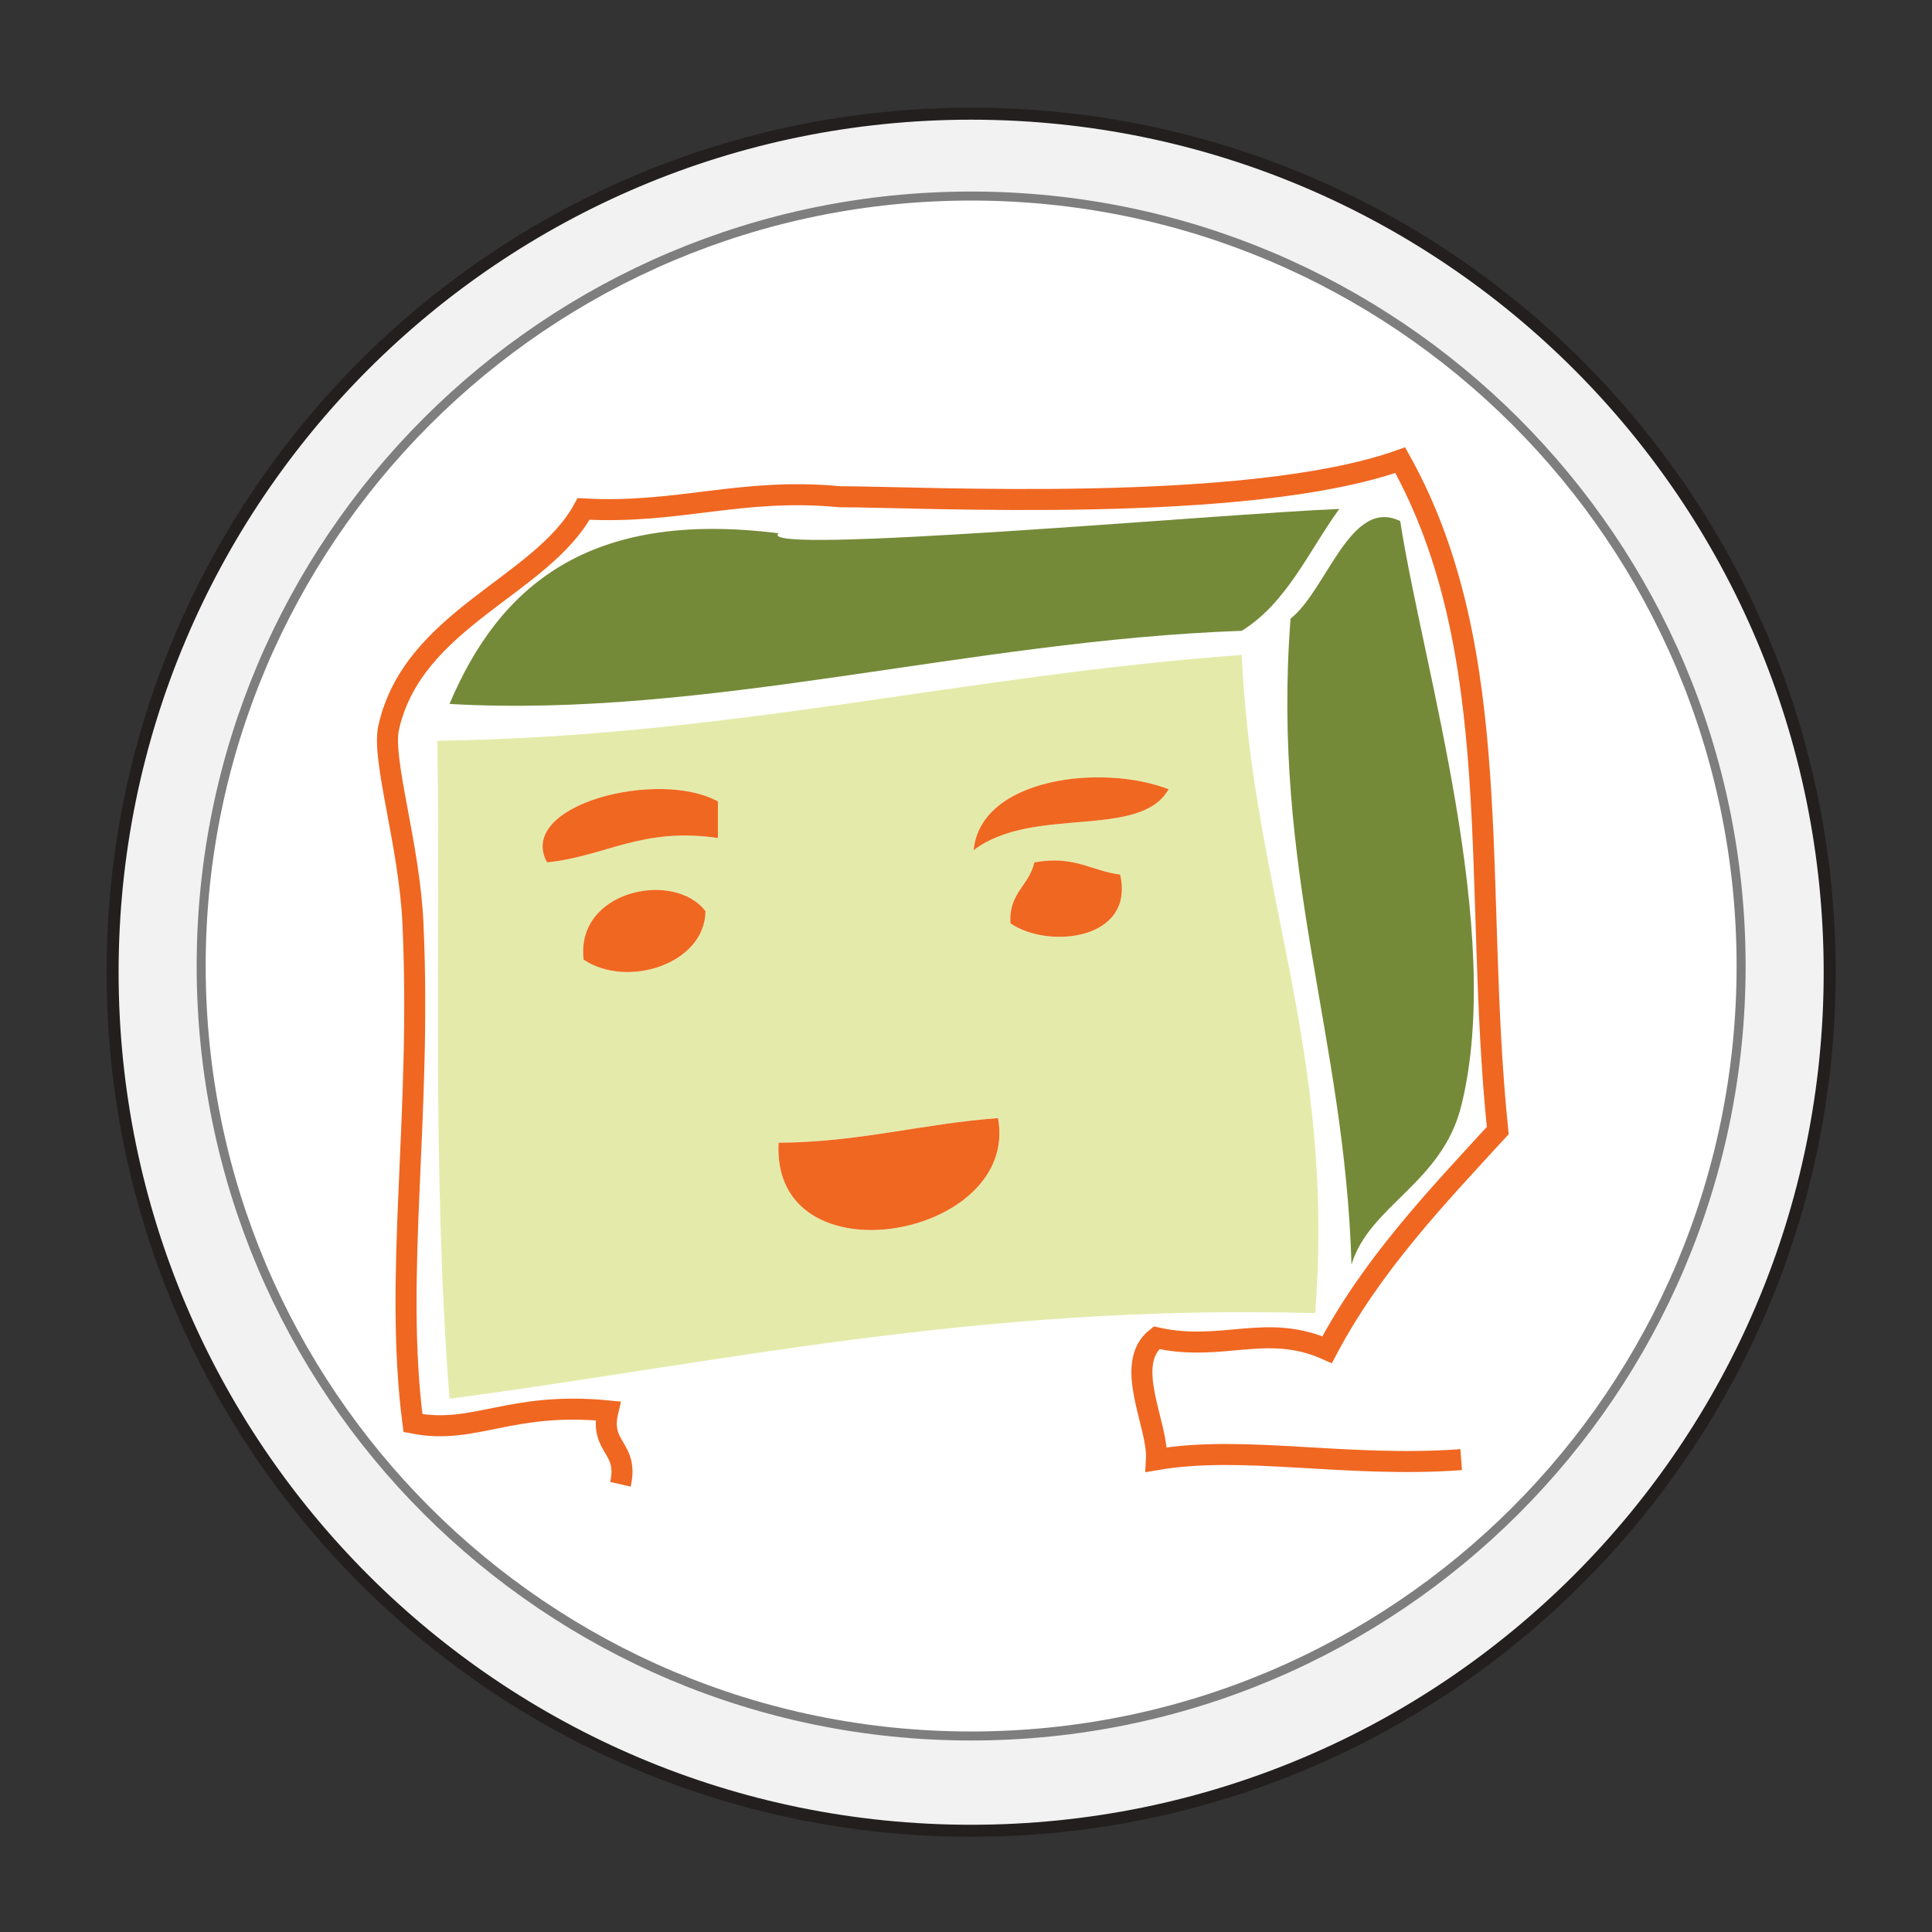
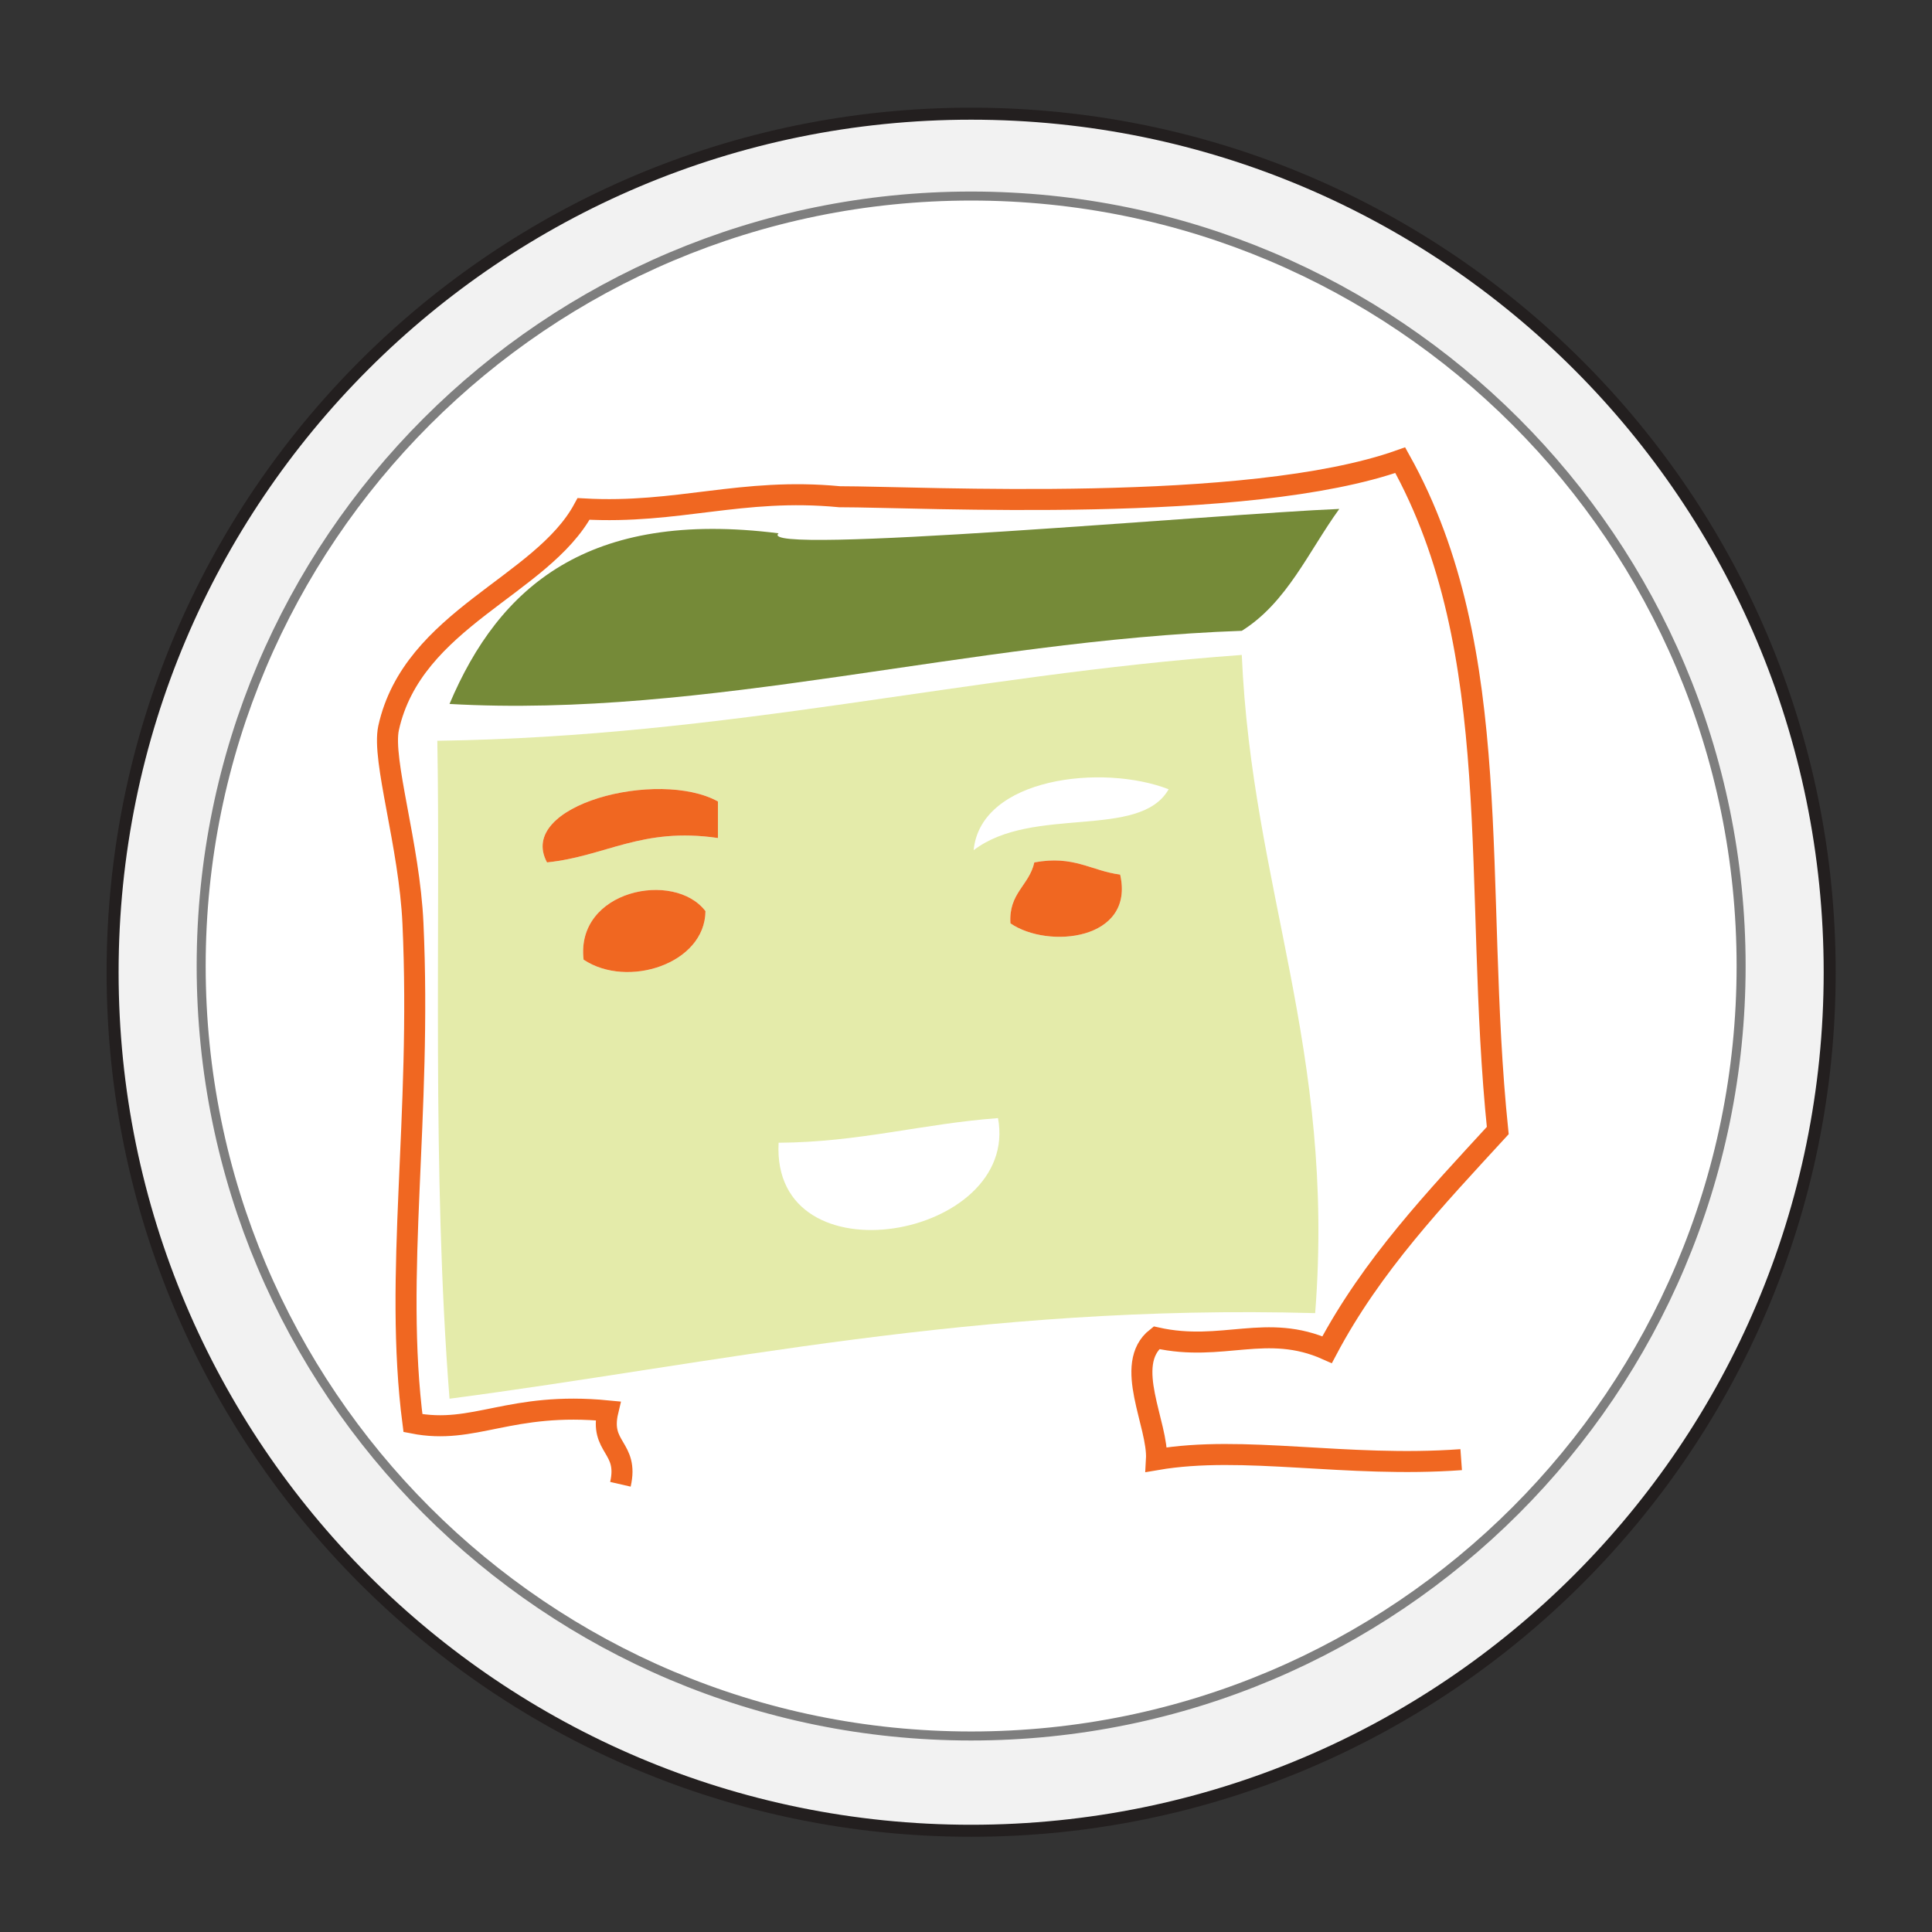
<svg xmlns="http://www.w3.org/2000/svg" xml:space="preserve" width="8.937in" height="8.937in" version="1.1" style="shape-rendering:geometricPrecision; text-rendering:geometricPrecision; image-rendering:optimizeQuality; fill-rule:evenodd; clip-rule:evenodd" viewBox="0 0 8936.66 8936.66">
  <rect x="0" y="0" width="8936.66" height="8936.66" fill="#333333" stroke="none" />
  <defs>
    <style type="text/css">
   
    .str0 {stroke:#231F1F;stroke-width:55.56;stroke-miterlimit:2.613}
    .str1 {stroke:#7E7E7E;stroke-width:41.67;stroke-miterlimit:2.613}
    .str2 {stroke:#F06721;stroke-width:97.22;stroke-miterlimit:4}
    .fil5 {fill:none;fill-rule:nonzero}
    .fil3 {fill:#758A38;fill-rule:nonzero}
    .fil2 {fill:#E4EBAA;fill-rule:nonzero}
    .fil4 {fill:#F06721;fill-rule:nonzero}
    .fil0 {fill:#F2F2F2;fill-rule:nonzero}
    .fil1 {fill:white;fill-rule:nonzero}
   
  </style>
  </defs>
  <g id="__x0023_Layer_x0020_1">
    <g id="_1288421250496">
      <path class="fil0 str0" d="M8463.4 4497.14c0,2193.26 -1778.01,3971.26 -3971.28,3971.26 -2193.27,0 -3971.27,-1778 -3971.27,-3971.26 0,-2193.27 1778,-3971.27 3971.27,-3971.27 2193.27,0 3971.28,1778 3971.28,3971.27z" />
      <path class="fil1 str1" d="M8053.69 4468.42c0,1966.98 -1594.57,3561.57 -3561.57,3561.57 -1967,0 -3561.57,-1594.58 -3561.57,-3561.57 0,-1967 1594.57,-3561.58 3561.57,-3561.58 1967,0 3561.57,1594.58 3561.57,3561.58z" />
    </g>
    <g id="_1288421246432">
      <g>
        <path class="fil2" d="M6083.46 6074.02c-1565.73,-43.46 -2786.13,236.09 -4004.19,395.84 -82.22,-1046.56 -41.11,-2197.66 -56.38,-3043.37 1354.31,-18.8 2439.62,-304.22 3721.11,-397.01 46.98,1080.62 434.59,1821.79 339.46,3044.54zm-2481.92 -788.15l0 0c-35.24,650.72 1118.2,442.83 1014.85,-113.93 -350.03,25.84 -641.33,111.58 -1014.85,113.93zm-902.09 -846.88l0 0c202.03,135.08 561.46,19.97 563.81,-224.34 -144.48,-190.28 -601.39,-97.5 -563.81,224.34zm1974.49 -167.96l0 0c173.83,119.81 576.72,78.7 507.42,-225.52 -135.07,-17.62 -213.77,-90.44 -397.01,-56.38 -23.5,106.89 -119.81,142.13 -110.41,281.9zm-1353.13 -563.8l0 0c-273.68,-151.52 -934.98,15.27 -790.5,281.9 272.51,-28.19 438.12,-164.44 790.5,-112.76 0,-56.38 0,-113.93 0,-169.14zm1182.81 225.52l0 0c273.67,-209.07 768.18,-46.98 902.08,-281.9 -304.22,-118.64 -869.19,-55.21 -902.08,281.9z" />
-         <path class="fil3" d="M6758.84 5116.73c-89.26,357.07 -425.2,459.26 -507.42,732.94 -30.54,-1060.66 -371.18,-1810.05 -281.9,-2988.17 167.96,-131.55 277.2,-563.8 507.42,-451.04 102.2,667.17 485.11,1895.78 281.91,2706.26z" />
-         <path class="fil4" d="M4616.39 5171.93c103.35,556.76 -1050.09,764.66 -1014.85,113.93 373.52,-2.35 664.82,-88.09 1014.85,-113.93z" />
        <path class="fil4" d="M3263.26 4214.64c-2.35,244.31 -361.78,359.43 -563.81,224.34 -37.58,-321.84 419.33,-414.63 563.81,-224.34z" />
        <path class="fil4" d="M5181.36 4045.5c69.3,304.22 -333.58,345.33 -507.42,225.52 -9.4,-139.77 86.91,-175.02 110.41,-281.9 183.24,-34.06 261.94,38.76 397.01,56.38z" />
        <path class="fil4" d="M2530.31 3989.12c-144.48,-266.63 516.82,-433.43 790.5,-281.9 0,55.2 0,112.76 0,169.14 -352.38,-51.68 -517.99,84.57 -790.5,112.76z" />
-         <path class="fil4" d="M5405.71 3650.84c-133.9,234.91 -628.41,72.82 -902.08,281.9 32.89,-337.11 597.87,-400.54 902.08,-281.9z" />
        <path class="fil3" d="M5744 2917.89c-1263.86,44.63 -2472.52,406.41 -3664.73,338.28 229.05,-541.48 640.16,-900.91 1522.27,-789.32 -120.98,104.54 2046.13,-90.44 2593.5,-112.76 -142.13,196.16 -241.96,433.43 -451.04,563.81z" />
      </g>
      <g>
        <path class="fil5 str2" d="M2869.78 6865.69c39.93,-173.84 -98.67,-166.79 -57.56,-339.46 -456.91,-44.63 -616.66,112.77 -902.09,56.38 -89.27,-687.14 41.12,-1415.39 0,-2311.6 -16.44,-362.94 -144.47,-755.26 -112.76,-903.26 111.59,-506.25 708.28,-655.43 902.09,-1013.68 438.12,24.67 728.25,-99.84 1183.99,-56.38 379.39,0 1886.39,82.22 2593.49,-169.14 494.51,886.82 334.77,1970.96 451.05,3100.93 -287.78,313.61 -581.42,621.36 -789.32,1013.67 -280.73,-125.67 -483.93,12.93 -789.33,-55.2 -156.22,123.33 9.4,401.72 0,563.81 402.89,-69.31 876.24,38.76 1409.51,0" />
      </g>
    </g>
  </g>
</svg>